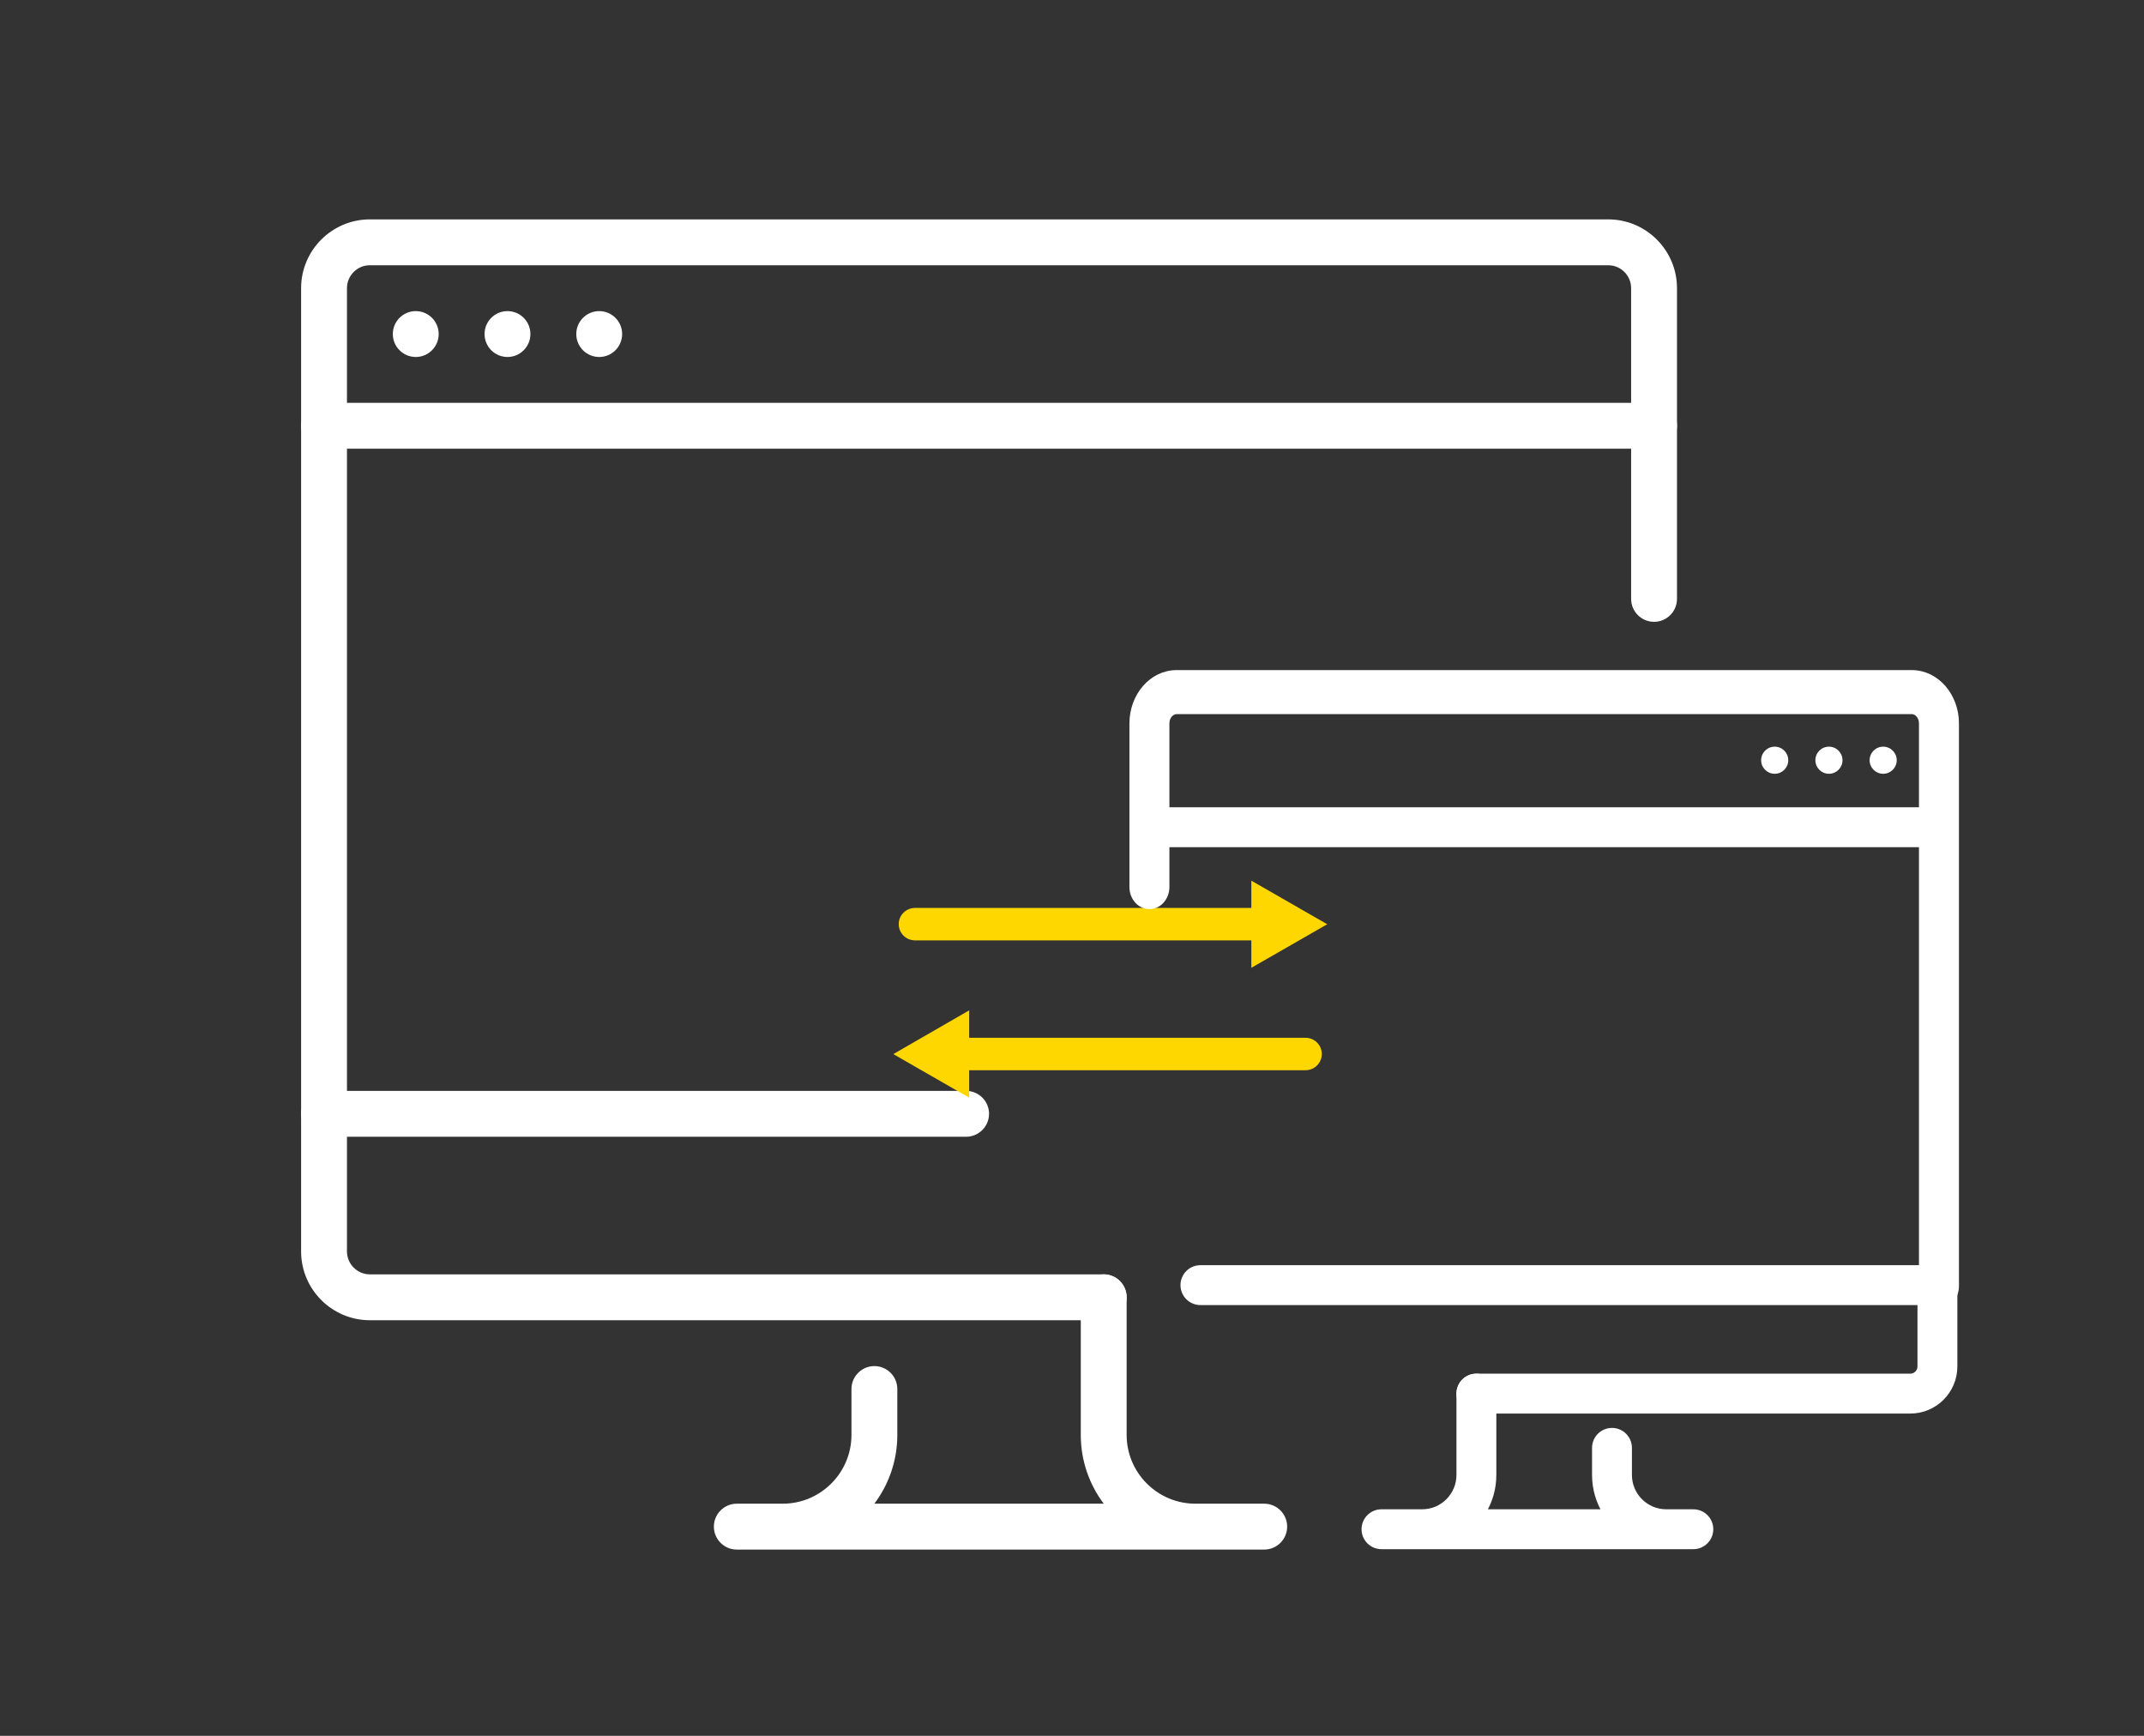
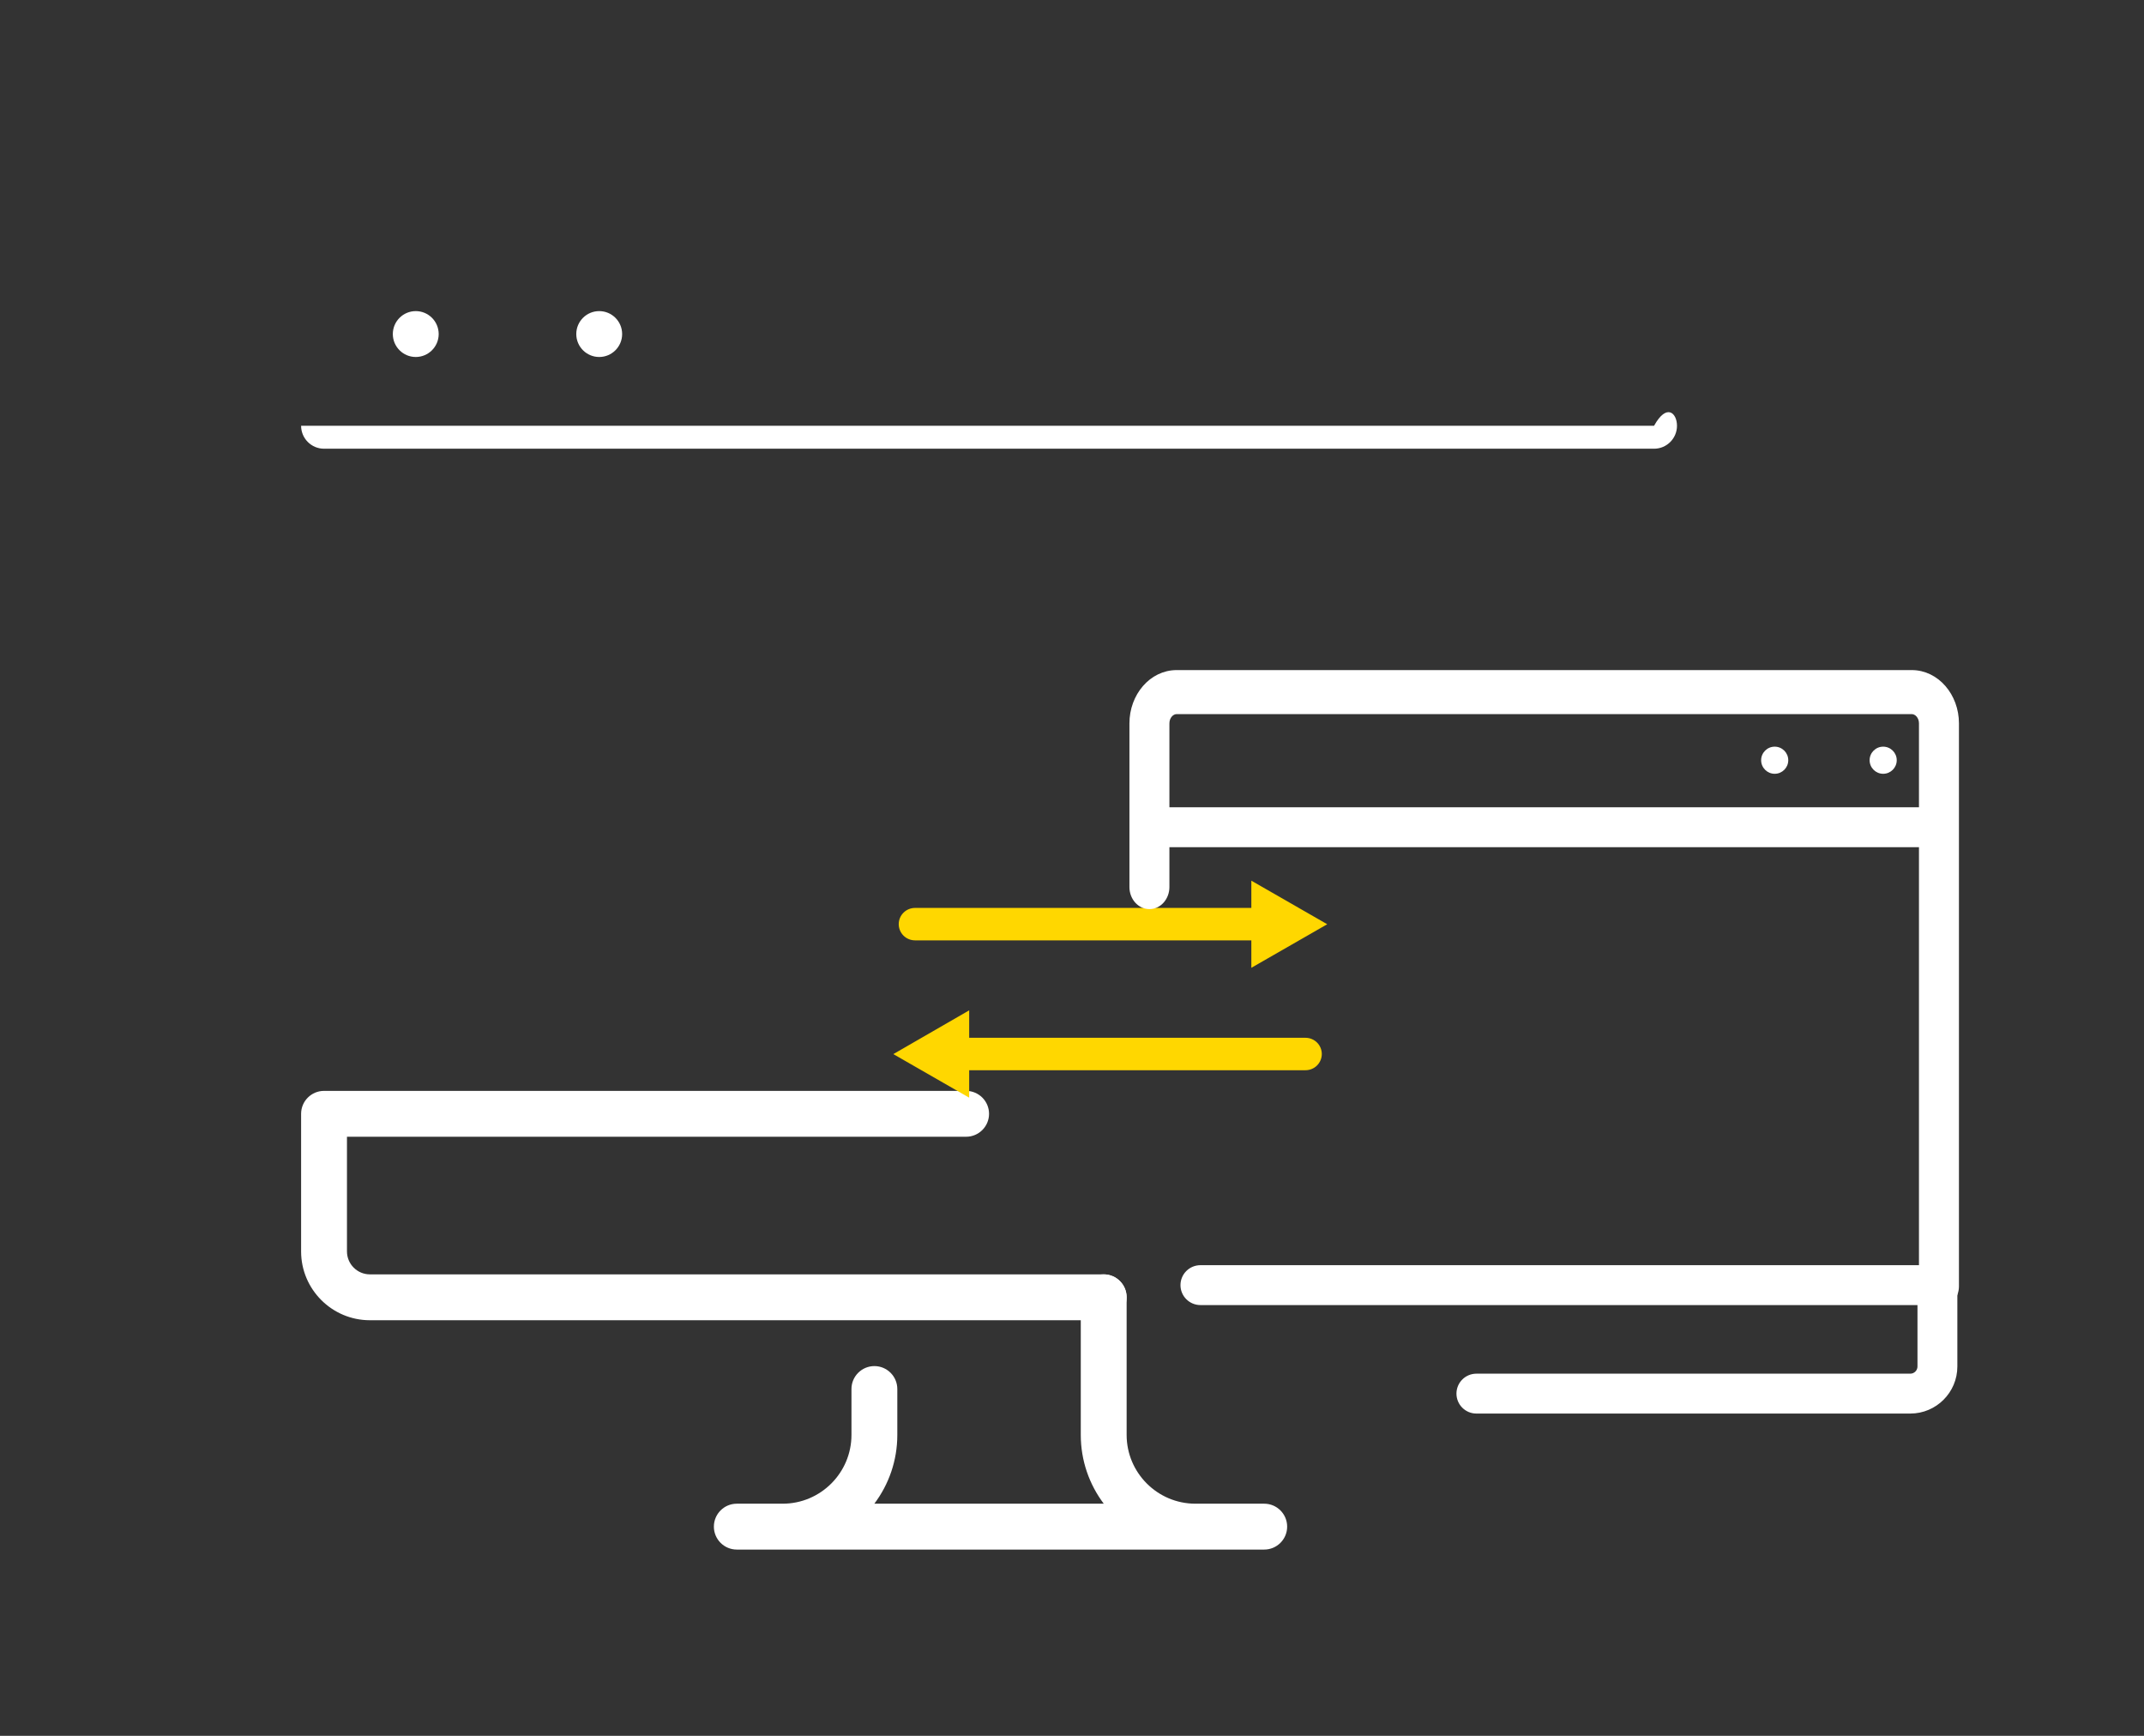
<svg xmlns="http://www.w3.org/2000/svg" width="168" height="136" viewBox="0 0 168 136" fill="none">
  <rect x="0" y="0" width="168" height="136" fill="#333333" stroke="none" />
  <path d="M46.953 27.969C47.946 27.969 48.75 27.164 48.75 26.172C48.75 25.18 47.946 24.375 46.953 24.375C45.961 24.375 45.156 25.18 45.156 26.172C45.156 27.164 45.961 27.969 46.953 27.969Z" fill="white" />
-   <path d="M39.766 27.969C40.758 27.969 41.562 27.164 41.562 26.172C41.562 25.18 40.758 24.375 39.766 24.375C38.773 24.375 37.969 25.18 37.969 26.172C37.969 27.164 38.773 27.969 39.766 27.969Z" fill="white" />
  <path d="M32.578 27.969C33.571 27.969 34.375 27.164 34.375 26.172C34.375 25.18 33.571 24.375 32.578 24.375C31.586 24.375 30.781 25.18 30.781 26.172C30.781 27.164 31.586 27.969 32.578 27.969Z" fill="white" />
-   <path d="M129.609 35.156H25.391C24.399 35.156 23.594 34.351 23.594 33.359C23.594 32.367 24.399 31.562 25.391 31.562H129.609C130.601 31.562 131.406 32.367 131.406 33.359C131.406 34.351 130.601 35.156 129.609 35.156Z" fill="white" />
-   <path d="M25.391 89.062C24.399 89.062 23.594 88.257 23.594 87.266V22.578C23.594 19.606 26.012 17.188 28.984 17.188H126.016C128.988 17.188 131.406 19.606 131.406 22.578V46.922C131.406 47.914 130.601 48.719 129.609 48.719C128.618 48.719 127.812 47.914 127.812 46.922V22.578C127.812 21.59 127.007 20.781 126.016 20.781H28.984C27.992 20.781 27.188 21.59 27.188 22.578V87.266C27.188 88.257 26.383 89.062 25.391 89.062Z" fill="white" />
+   <path d="M129.609 35.156H25.391C24.399 35.156 23.594 34.351 23.594 33.359H129.609C130.601 31.562 131.406 32.367 131.406 33.359C131.406 34.351 130.601 35.156 129.609 35.156Z" fill="white" />
  <path d="M99.062 121.406H57.734C56.742 121.406 55.938 120.601 55.938 119.609C55.938 118.618 56.742 117.812 57.734 117.812H61.328C64.3 117.812 66.719 115.394 66.719 112.422V108.828C66.719 107.836 67.524 107.031 68.516 107.031C69.507 107.031 70.312 107.836 70.312 108.828V112.422C70.312 114.445 69.641 116.31 68.512 117.812H86.488C85.359 116.31 84.688 114.445 84.688 112.422V101.641C84.688 100.649 85.493 99.844 86.484 99.844C87.476 99.844 88.281 100.649 88.281 101.641V112.422C88.281 115.394 90.7 117.812 93.672 117.812H99.062C100.054 117.812 100.859 118.618 100.859 119.609C100.859 120.601 100.054 121.406 99.062 121.406Z" fill="white" />
  <path d="M86.484 103.438H28.984C26.012 103.438 23.594 101.019 23.594 98.047V87.266C23.594 86.274 24.399 85.469 25.391 85.469H75.703C76.695 85.469 77.5 86.274 77.5 87.266C77.5 88.257 76.695 89.062 75.703 89.062H27.188V98.047C27.188 99.035 27.992 99.844 28.984 99.844H86.484C87.476 99.844 88.281 100.649 88.281 101.641C88.281 102.632 87.476 103.438 86.484 103.438Z" fill="white" />
  <path d="M75.943 81.309V79.159L70 82.587L75.943 86V83.85H102.298C102.637 83.85 102.961 83.716 103.2 83.478C103.439 83.24 103.574 82.916 103.574 82.579C103.574 82.243 103.439 81.919 103.2 81.681C102.961 81.443 102.637 81.309 102.298 81.309H75.943Z" fill="#FFD700" />
  <path d="M104 72.413L98.053 69V71.135H71.698C71.36 71.135 71.035 71.269 70.796 71.507C70.557 71.745 70.423 72.068 70.423 72.405C70.423 72.742 70.557 73.065 70.796 73.304C71.035 73.542 71.36 73.676 71.698 73.676H98.053V75.826L104 72.413Z" fill="#FFD700" />
  <g clip-path="url(#clip0_667_1551)">
    <path d="M139.062 60.625C138.476 60.625 138 60.149 138 59.562C138 58.976 138.476 58.5 139.062 58.5C139.649 58.5 140.125 58.976 140.125 59.562C140.125 60.149 139.649 60.625 139.062 60.625Z" fill="white" />
-     <path d="M143.312 60.625C142.726 60.625 142.25 60.149 142.25 59.562C142.25 58.976 142.726 58.5 143.312 58.5C143.899 58.5 144.375 58.976 144.375 59.562C144.375 60.149 143.899 60.625 143.312 60.625Z" fill="white" />
    <path d="M147.562 60.625C146.976 60.625 146.5 60.149 146.5 59.562C146.5 58.976 146.976 58.5 147.562 58.5C148.149 58.5 148.625 58.976 148.625 59.562C148.625 60.149 148.149 60.625 147.562 60.625Z" fill="white" />
    <path d="M151.812 66.125H90.188C89.463 66.125 88.875 65.537 88.875 64.812C88.875 64.088 89.463 63.5 90.188 63.5H151.812C152.537 63.5 153.125 64.088 153.125 64.812C153.125 65.537 152.537 66.125 151.812 66.125Z" fill="white" stroke="white" stroke-width="0.5" />
    <path d="M153.25 100.775C153.25 101.556 152.692 102.25 151.933 102.25C151.175 102.25 150.617 101.556 150.617 100.775V56.675C150.617 56.105 150.219 55.7 149.8 55.7H92.2C91.781 55.7 91.383 56.105 91.383 56.675V69.501C91.383 70.282 90.825 70.977 90.067 70.977C89.308 70.977 88.75 70.282 88.75 69.501V56.675C88.75 54.544 90.266 52.75 92.2 52.75H149.8C151.734 52.75 153.25 54.544 153.25 56.675V100.775Z" fill="white" stroke="white" stroke-width="0.5" />
-     <path d="M132.688 121.125H108.25C107.525 121.125 106.938 120.537 106.938 119.812C106.938 119.088 107.525 118.5 108.25 118.5H111.438C113.057 118.5 114.375 117.182 114.375 115.562V109.188C114.375 108.463 114.963 107.875 115.688 107.875C116.412 107.875 117 108.463 117 109.188V115.562C117 116.641 116.691 117.648 116.16 118.5H125.84C125.309 117.648 125 116.641 125 115.562V113.438C125 112.713 125.588 112.125 126.312 112.125C127.037 112.125 127.625 112.713 127.625 113.438V115.562C127.625 117.182 128.943 118.5 130.562 118.5H132.688C133.412 118.5 134 119.088 134 119.812C134 120.537 133.412 121.125 132.688 121.125Z" fill="white" stroke="white" stroke-width="0.5" />
    <path d="M149.688 110.5H115.688C114.963 110.5 114.375 109.912 114.375 109.188C114.375 108.463 114.963 107.875 115.688 107.875H149.688C150.136 107.875 150.5 107.509 150.5 107.062V102H94.062C93.338 102 92.75 101.412 92.75 100.688C92.75 99.963 93.338 99.375 94.062 99.375H151.812C152.537 99.375 153.125 99.963 153.125 100.688V107.062C153.125 108.958 151.583 110.5 149.688 110.5Z" fill="white" stroke="white" stroke-width="0.5" />
  </g>
  <defs>
    <clipPath id="clip0_667_1551">
      <rect width="66" height="70" fill="white" transform="matrix(-1 0 0 1 154 52)" />
    </clipPath>
  </defs>
</svg>